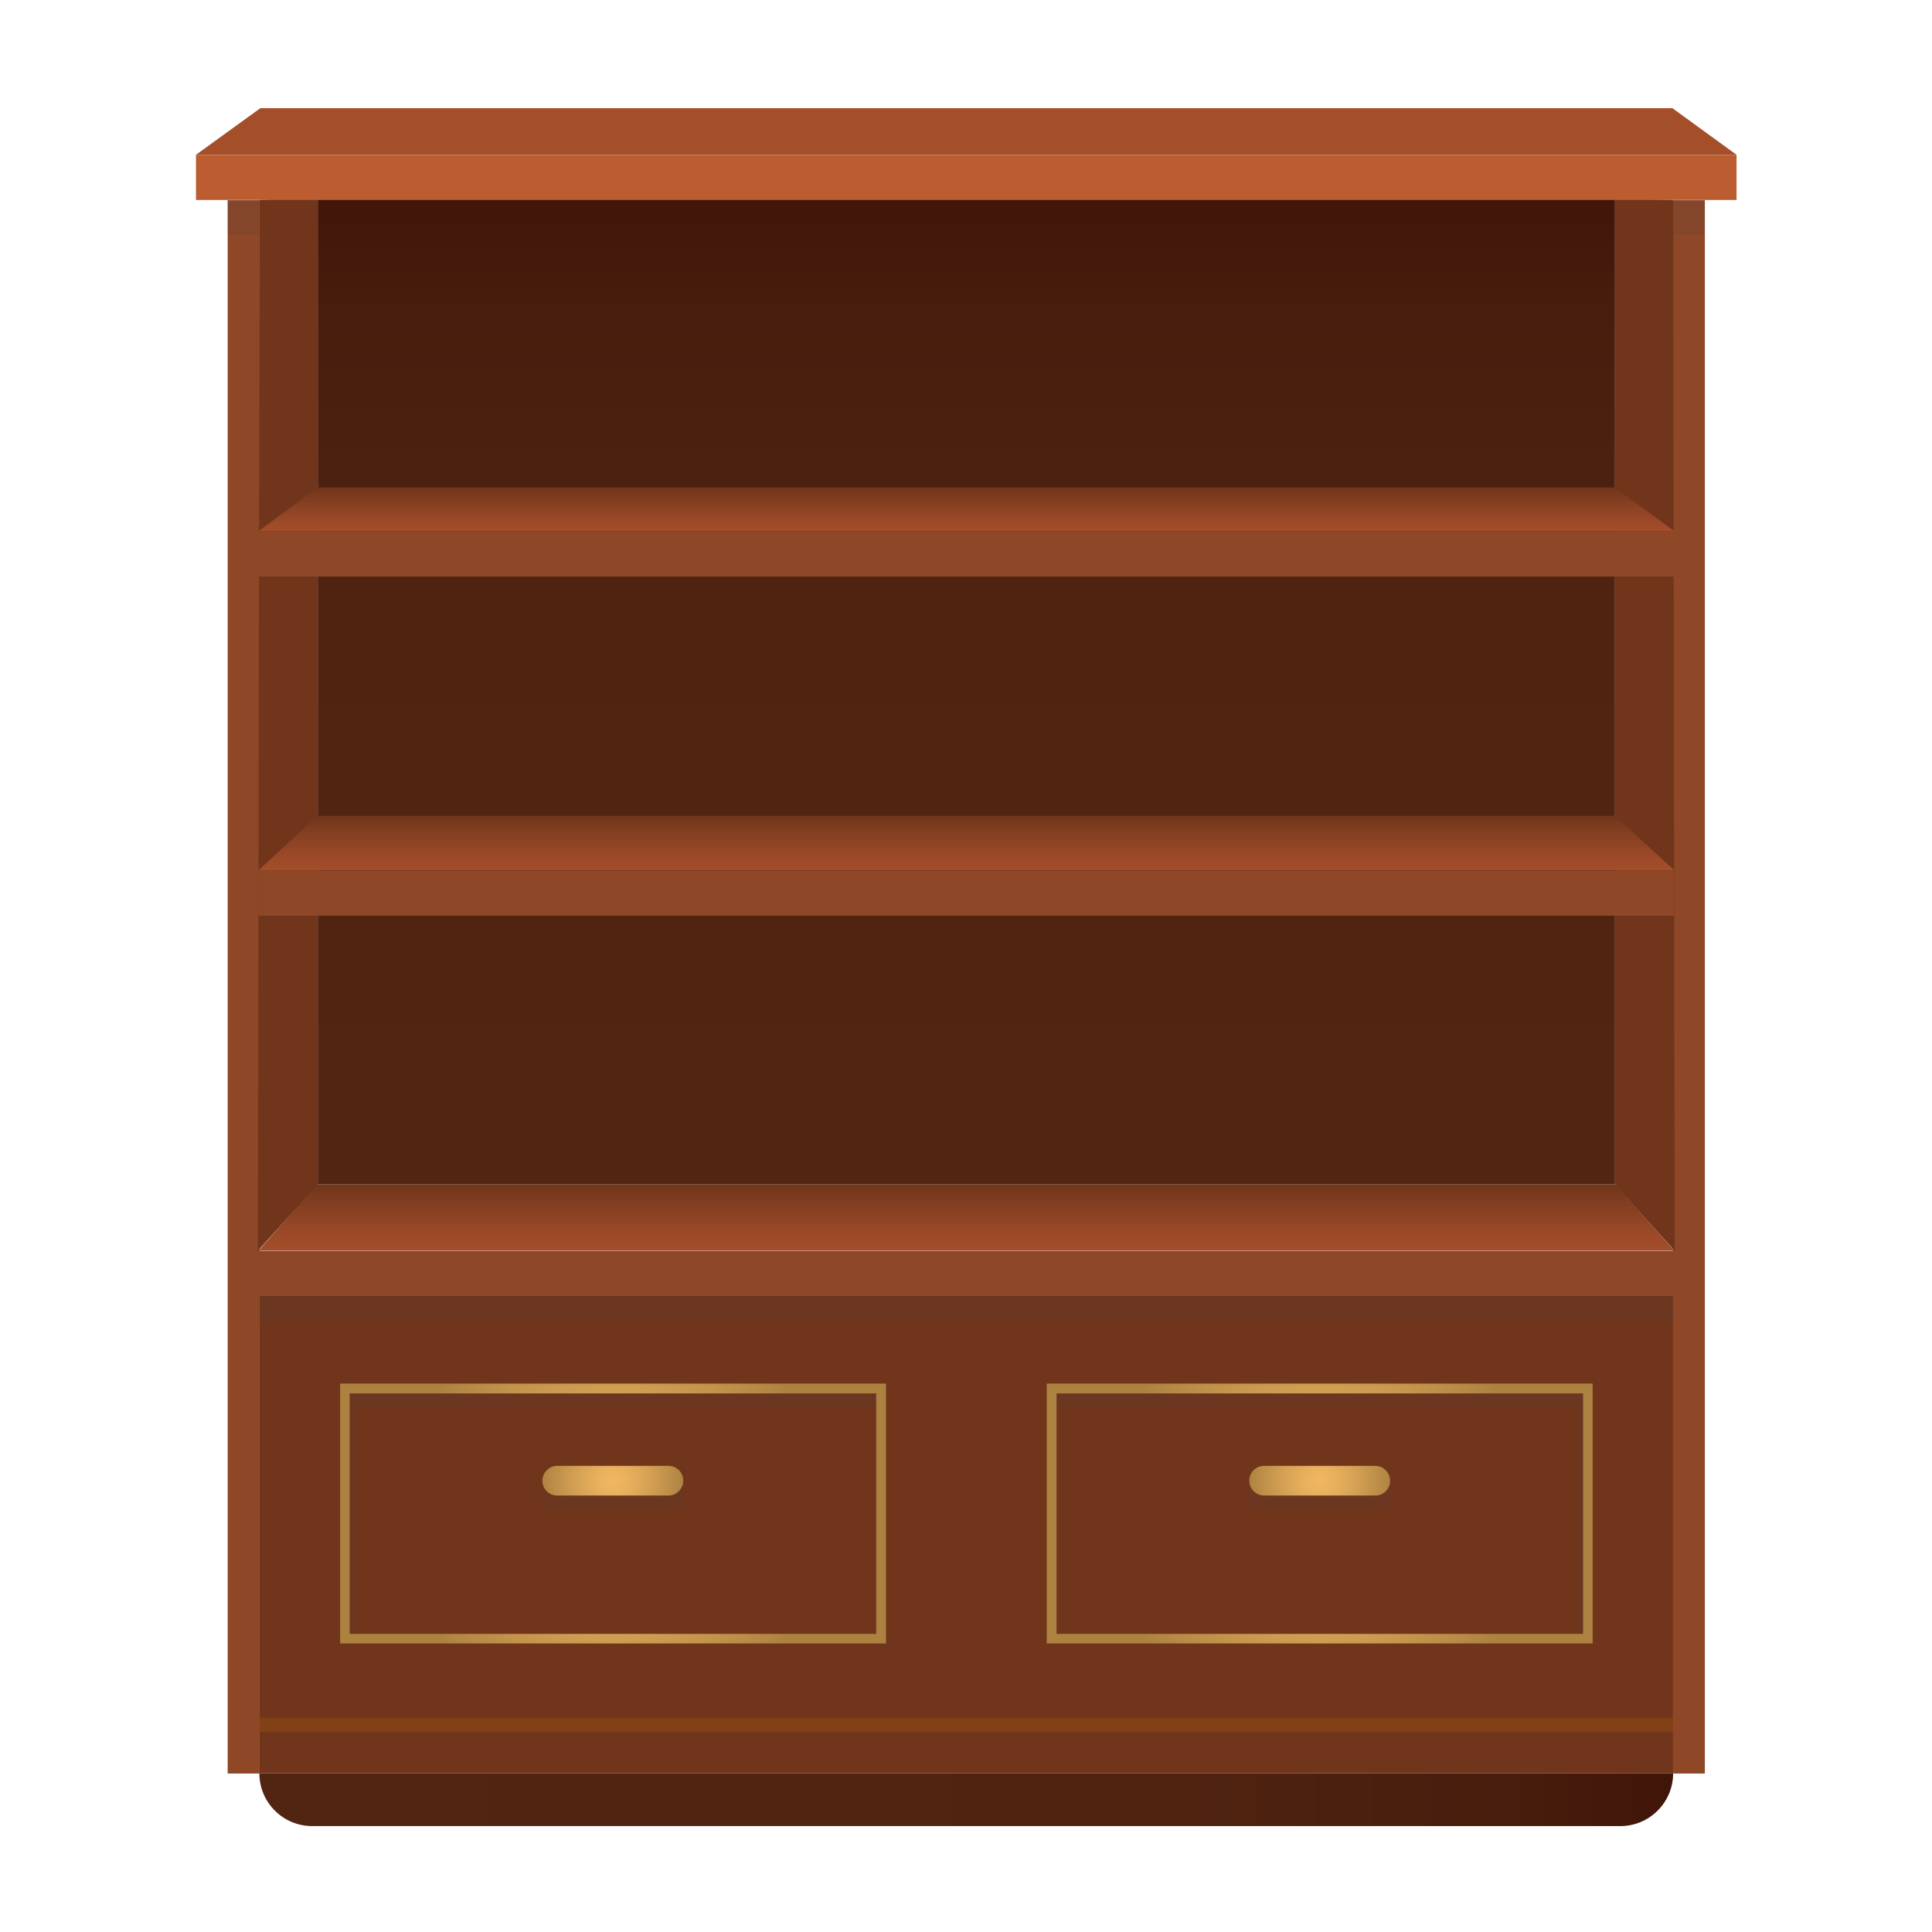
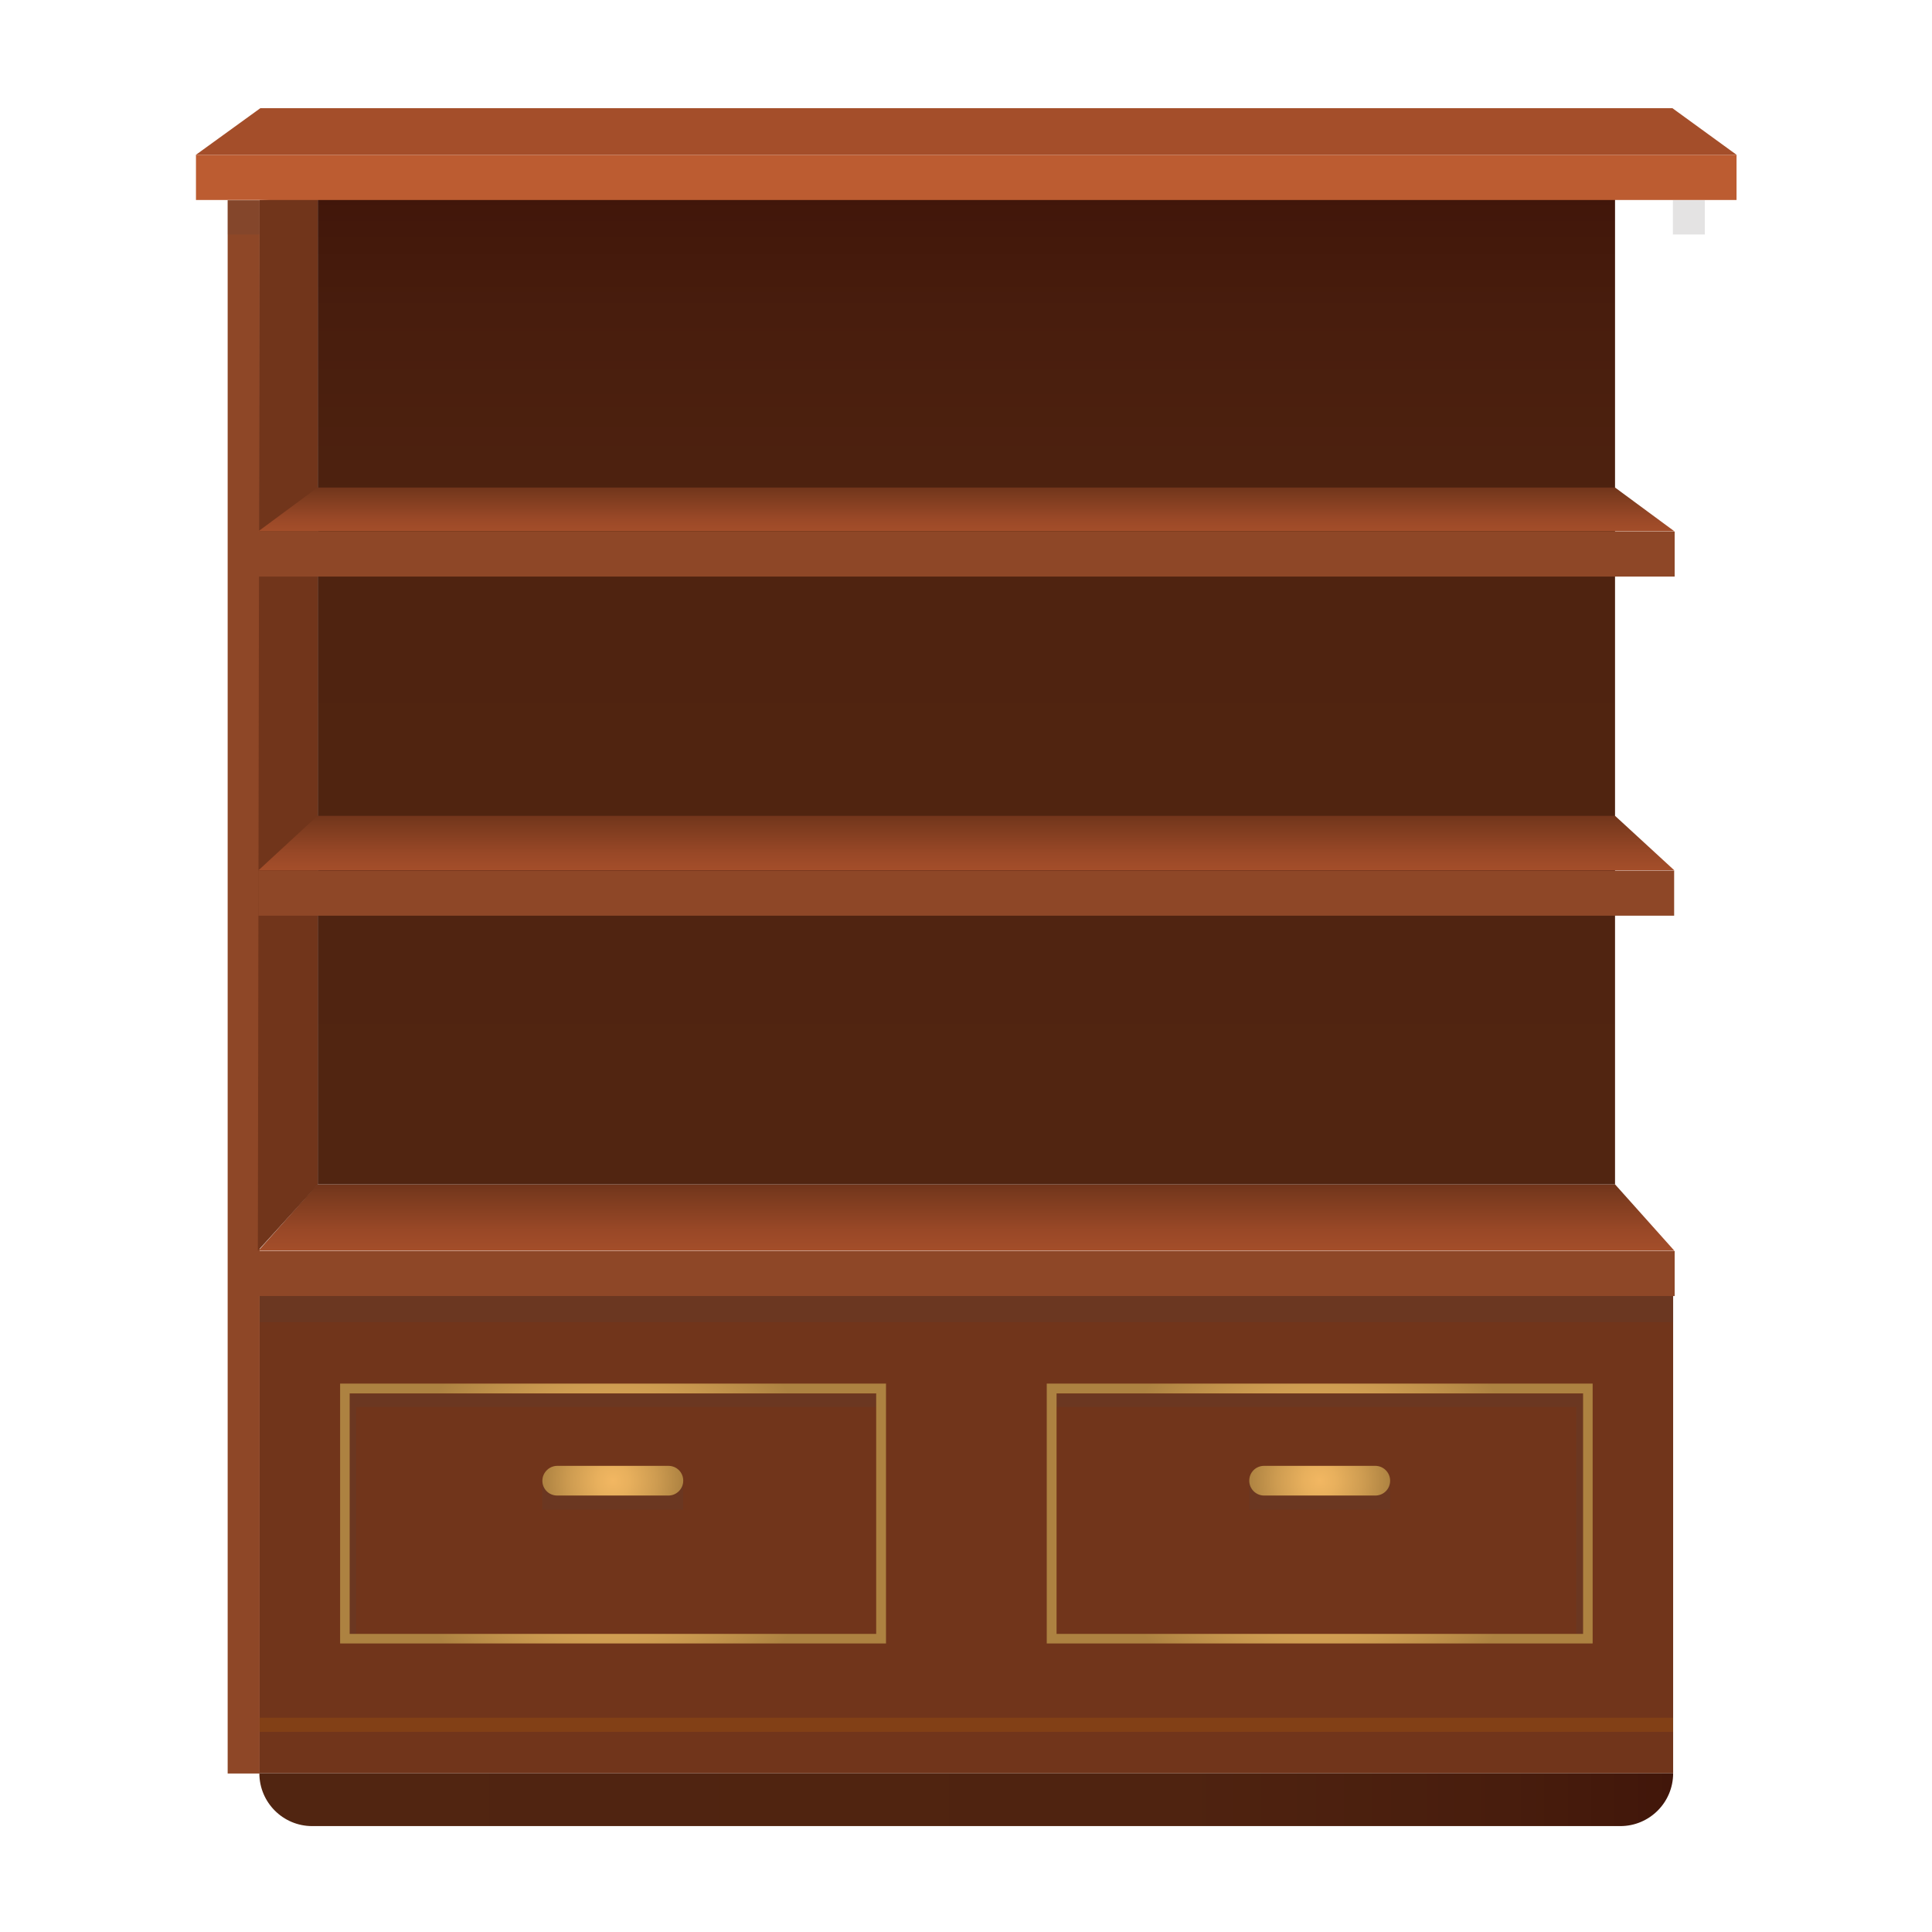
<svg xmlns="http://www.w3.org/2000/svg" version="1.1" id="Calque_1" x="0px" y="0px" viewBox="0 0 768 768" style="enable-background:new 0 0 768 768;" xml:space="preserve">
  <style type="text/css">
	.st0{fill:url(#SVGID_1_);}
	.st1{fill:#71351B;}
	.st2{fill:url(#SVGID_2_);}
	.st3{fill:url(#SVGID_3_);}
	.st4{fill:#8E4727;}
	.st5{fill:#824016;}
	.st6{opacity:0.5;}
	.st7{opacity:0.3;fill:#4C4040;}
	.st8{fill:url(#SVGID_4_);}
	.st9{fill:url(#SVGID_5_);}
	.st10{fill:url(#SVGID_6_);}
	.st11{fill:url(#SVGID_7_);}
	.st12{fill:url(#SVGID_8_);}
	.st13{fill:url(#SVGID_9_);}
	.st14{fill:#A44E2A;}
	.st15{fill:#BC5C31;}
</style>
  <g>
    <g>
      <linearGradient id="SVGID_1_" gradientUnits="userSpaceOnUse" x1="384.123" y1="497.205" x2="384.123" y2="470.849">
        <stop offset="0" style="stop-color:#A44E2A" />
        <stop offset="0.307" style="stop-color:#994827" />
        <stop offset="0.851" style="stop-color:#7A3A1E" />
        <stop offset="1" style="stop-color:#71351B" />
      </linearGradient>
      <polygon class="st0" points="126.2,470.8 102.7,497.2 665.6,497.2 642,470.8   " />
      <rect x="103.1" y="498.2" class="st1" width="562" height="206.7" />
      <linearGradient id="SVGID_2_" gradientUnits="userSpaceOnUse" x1="384.137" y1="470.849" x2="384.137" y2="78.145">
        <stop offset="0" style="stop-color:#512511" />
        <stop offset="0.65" style="stop-color:#4F2310" />
        <stop offset="0.884" style="stop-color:#481D0D" />
        <stop offset="1" style="stop-color:#41160A" />
      </linearGradient>
      <rect x="126.3" y="78.1" class="st2" width="515.7" height="392.7" />
      <linearGradient id="SVGID_3_" gradientUnits="userSpaceOnUse" x1="103.134" y1="715.358" x2="665.12" y2="715.358">
        <stop offset="0" style="stop-color:#512511" />
        <stop offset="0.65" style="stop-color:#4F2310" />
        <stop offset="0.884" style="stop-color:#481D0D" />
        <stop offset="1" style="stop-color:#41160A" />
      </linearGradient>
      <path class="st3" d="M665.1,704.9c0,11.6-9.4,21-21,21h-520c-11.6,0-21-9.4-21-21H665.1z" />
      <rect x="102.5" y="497.3" class="st4" width="563.2" height="17.9" />
      <rect x="381.3" y="404.7" transform="matrix(-1.836970e-16 1 -1 -1.836970e-16 1069.781 301.526)" class="st5" width="5.6" height="562" />
      <g class="st6">
        <rect x="103.1" y="515.2" class="st7" width="562" height="10.4" />
      </g>
      <g class="st6">
        <polygon class="st7" points="629.3,554.1 420,554.1 420,559.3 626.6,559.3 626.6,649.5 629.3,649.5 629.3,559.3 629.3,559.3         " />
      </g>
      <radialGradient id="SVGID_4_" cx="524.622" cy="601.65" r="84.956" gradientUnits="userSpaceOnUse">
        <stop offset="0" style="stop-color:#F2B762" />
        <stop offset="0.227" style="stop-color:#E8B05D" />
        <stop offset="0.609" style="stop-color:#CE9C51" />
        <stop offset="1" style="stop-color:#AD8241" />
      </radialGradient>
      <path class="st8" d="M416.1,550v103.3h217V550H416.1z M629.3,649.5H420v-95.6h209.3V649.5z" />
      <g class="st6">
        <rect x="496.6" y="588.6" class="st7" width="56" height="11.5" />
      </g>
      <radialGradient id="SVGID_5_" cx="524.624" cy="588.605" r="28.204" gradientUnits="userSpaceOnUse">
        <stop offset="0" style="stop-color:#F2B762" />
        <stop offset="0.227" style="stop-color:#E8B05D" />
        <stop offset="0.609" style="stop-color:#CE9C51" />
        <stop offset="1" style="stop-color:#AD8241" />
      </radialGradient>
      <path class="st9" d="M546.7,582.7c-0.6,0-43.7,0-44.2,0c-3.3,0-5.9,2.6-5.9,5.9c0,3.2,2.6,5.9,5.9,5.9h44.2c3.3,0,5.9-2.6,5.9-5.9    C552.6,585.4,550,582.7,546.7,582.7z" />
      <g class="st6">
        <polygon class="st7" points="139,554.1 348.3,554.1 348.3,559.3 141.6,559.3 141.6,649.5 139,649.5 139,559.3 139,559.3    " />
      </g>
      <radialGradient id="SVGID_6_" cx="243.633" cy="601.65" r="84.956" gradientUnits="userSpaceOnUse">
        <stop offset="0" style="stop-color:#F2B762" />
        <stop offset="0.227" style="stop-color:#E8B05D" />
        <stop offset="0.609" style="stop-color:#CE9C51" />
        <stop offset="1" style="stop-color:#AD8241" />
      </radialGradient>
      <path class="st10" d="M135.2,550v103.3h217V550H135.2z M139,553.9h209.3v95.6H139V553.9z" />
      <g class="st6">
        <rect x="215.6" y="588.6" class="st7" width="56" height="11.5" />
      </g>
      <radialGradient id="SVGID_7_" cx="243.621" cy="588.605" r="28.206" gradientTransform="matrix(-1 0 0 1 487.25 0)" gradientUnits="userSpaceOnUse">
        <stop offset="0" style="stop-color:#F2B762" />
        <stop offset="0.227" style="stop-color:#E8B05D" />
        <stop offset="0.609" style="stop-color:#CE9C51" />
        <stop offset="1" style="stop-color:#AD8241" />
      </radialGradient>
      <path class="st11" d="M221.5,582.7c0.5,0,43.6,0,44.2,0c3.3,0,5.9,2.6,5.9,5.9c0,3.2-2.6,5.9-5.9,5.9h-44.2    c-3.3,0-5.9-2.6-5.9-5.9C215.6,585.4,218.3,582.7,221.5,582.7z" />
-       <rect x="665" y="79.6" class="st4" width="12.7" height="625.4" />
      <g class="st6">
        <rect x="665" y="79.6" class="st7" width="12.7" height="13.6" />
      </g>
      <rect x="90.5" y="79.6" class="st4" width="12.7" height="625.4" />
      <g class="st6">
        <rect x="90.5" y="79.6" class="st7" width="12.7" height="13.6" />
      </g>
-       <polygon class="st1" points="642,78.8 642,471 665.7,497.2 665.1,79.5   " />
      <polygon class="st1" points="126.3,78.1 126.3,471 102.5,497.2 103.2,79.5   " />
      <linearGradient id="SVGID_8_" gradientUnits="userSpaceOnUse" x1="384.123" y1="346.014" x2="384.123" y2="324.268">
        <stop offset="0" style="stop-color:#A44E2A" />
        <stop offset="0.307" style="stop-color:#994827" />
        <stop offset="0.851" style="stop-color:#7A3A1E" />
        <stop offset="1" style="stop-color:#71351B" />
      </linearGradient>
      <polygon class="st12" points="126.2,324.3 102.7,346 665.6,346 642,324.3   " />
      <rect x="102.7" y="346.1" class="st4" width="562.8" height="17.9" />
      <linearGradient id="SVGID_9_" gradientUnits="userSpaceOnUse" x1="384.123" y1="211.202" x2="384.123" y2="193.753">
        <stop offset="0" style="stop-color:#A44E2A" />
        <stop offset="0.307" style="stop-color:#994827" />
        <stop offset="0.851" style="stop-color:#7A3A1E" />
        <stop offset="1" style="stop-color:#71351B" />
      </linearGradient>
      <polygon class="st13" points="126.2,193.8 102.7,211.2 665.6,211.2 642,193.8   " />
      <polygon class="st14" points="103.5,43 77.8,61.6 690.4,61.6 664.8,43   " />
      <rect x="102.5" y="211.3" class="st4" width="563.2" height="17.9" />
      <rect x="77.9" y="61.6" class="st15" width="612.4" height="17.9" />
    </g>
  </g>
</svg>